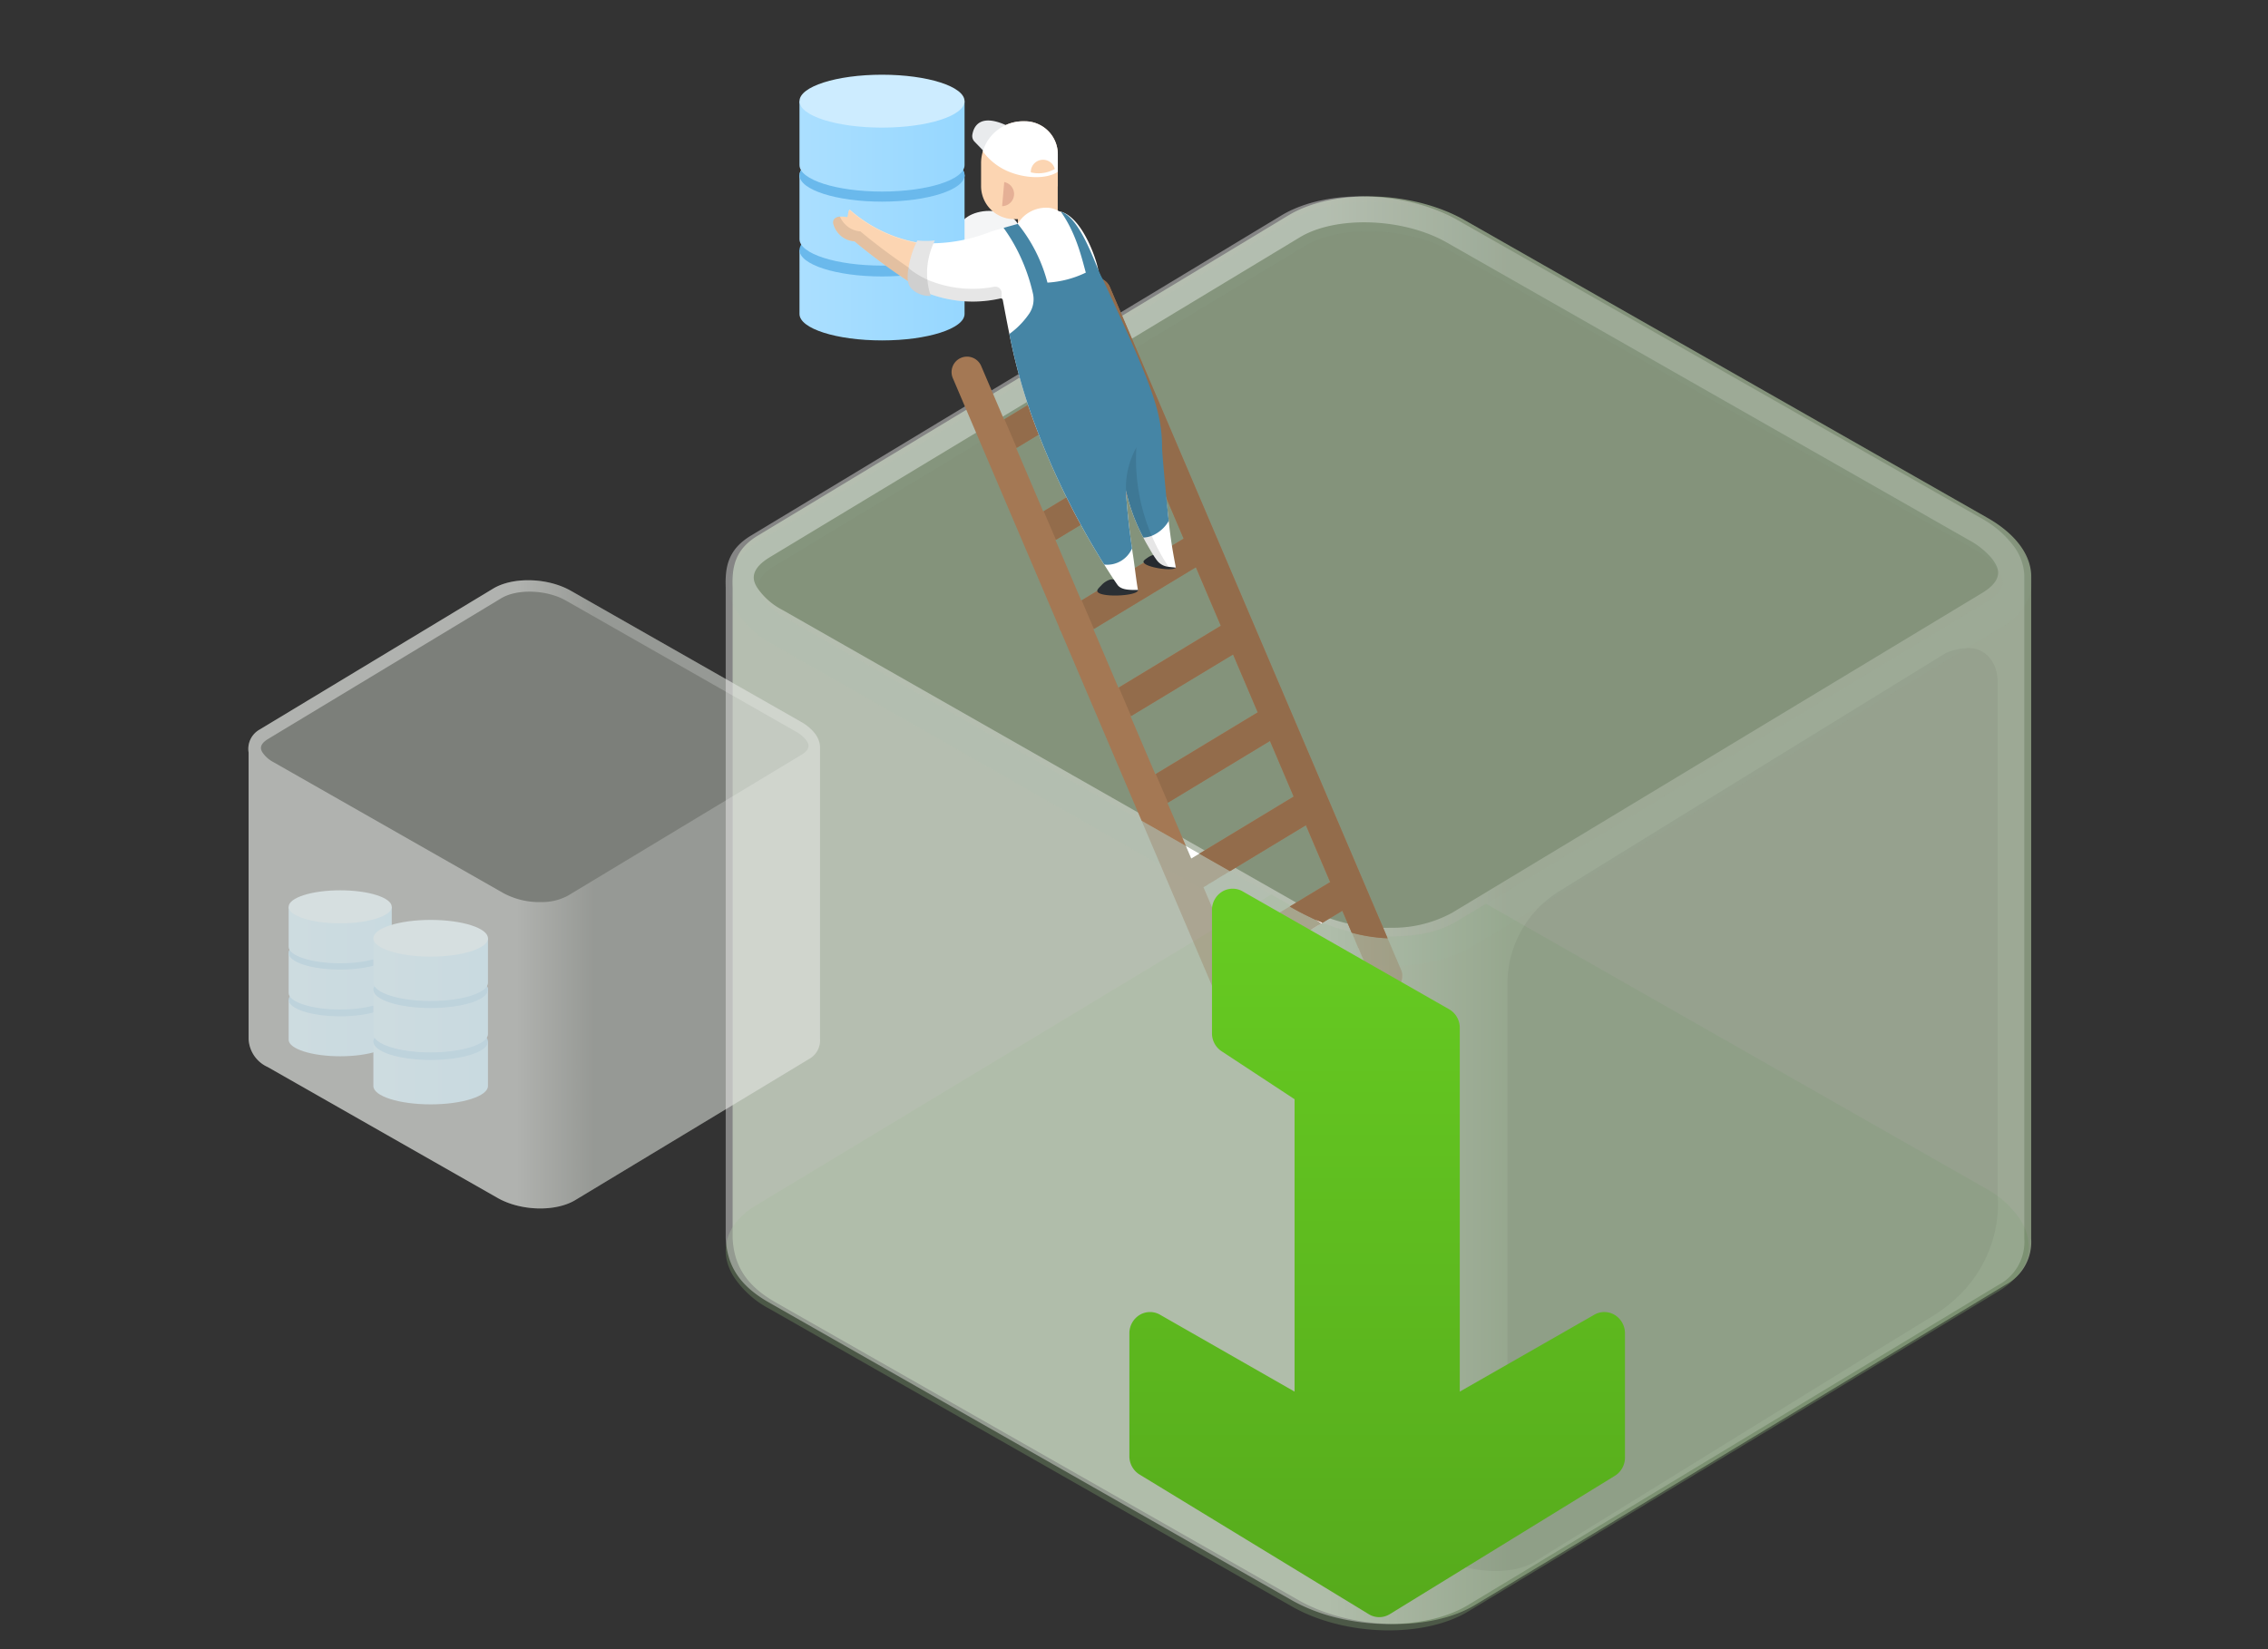
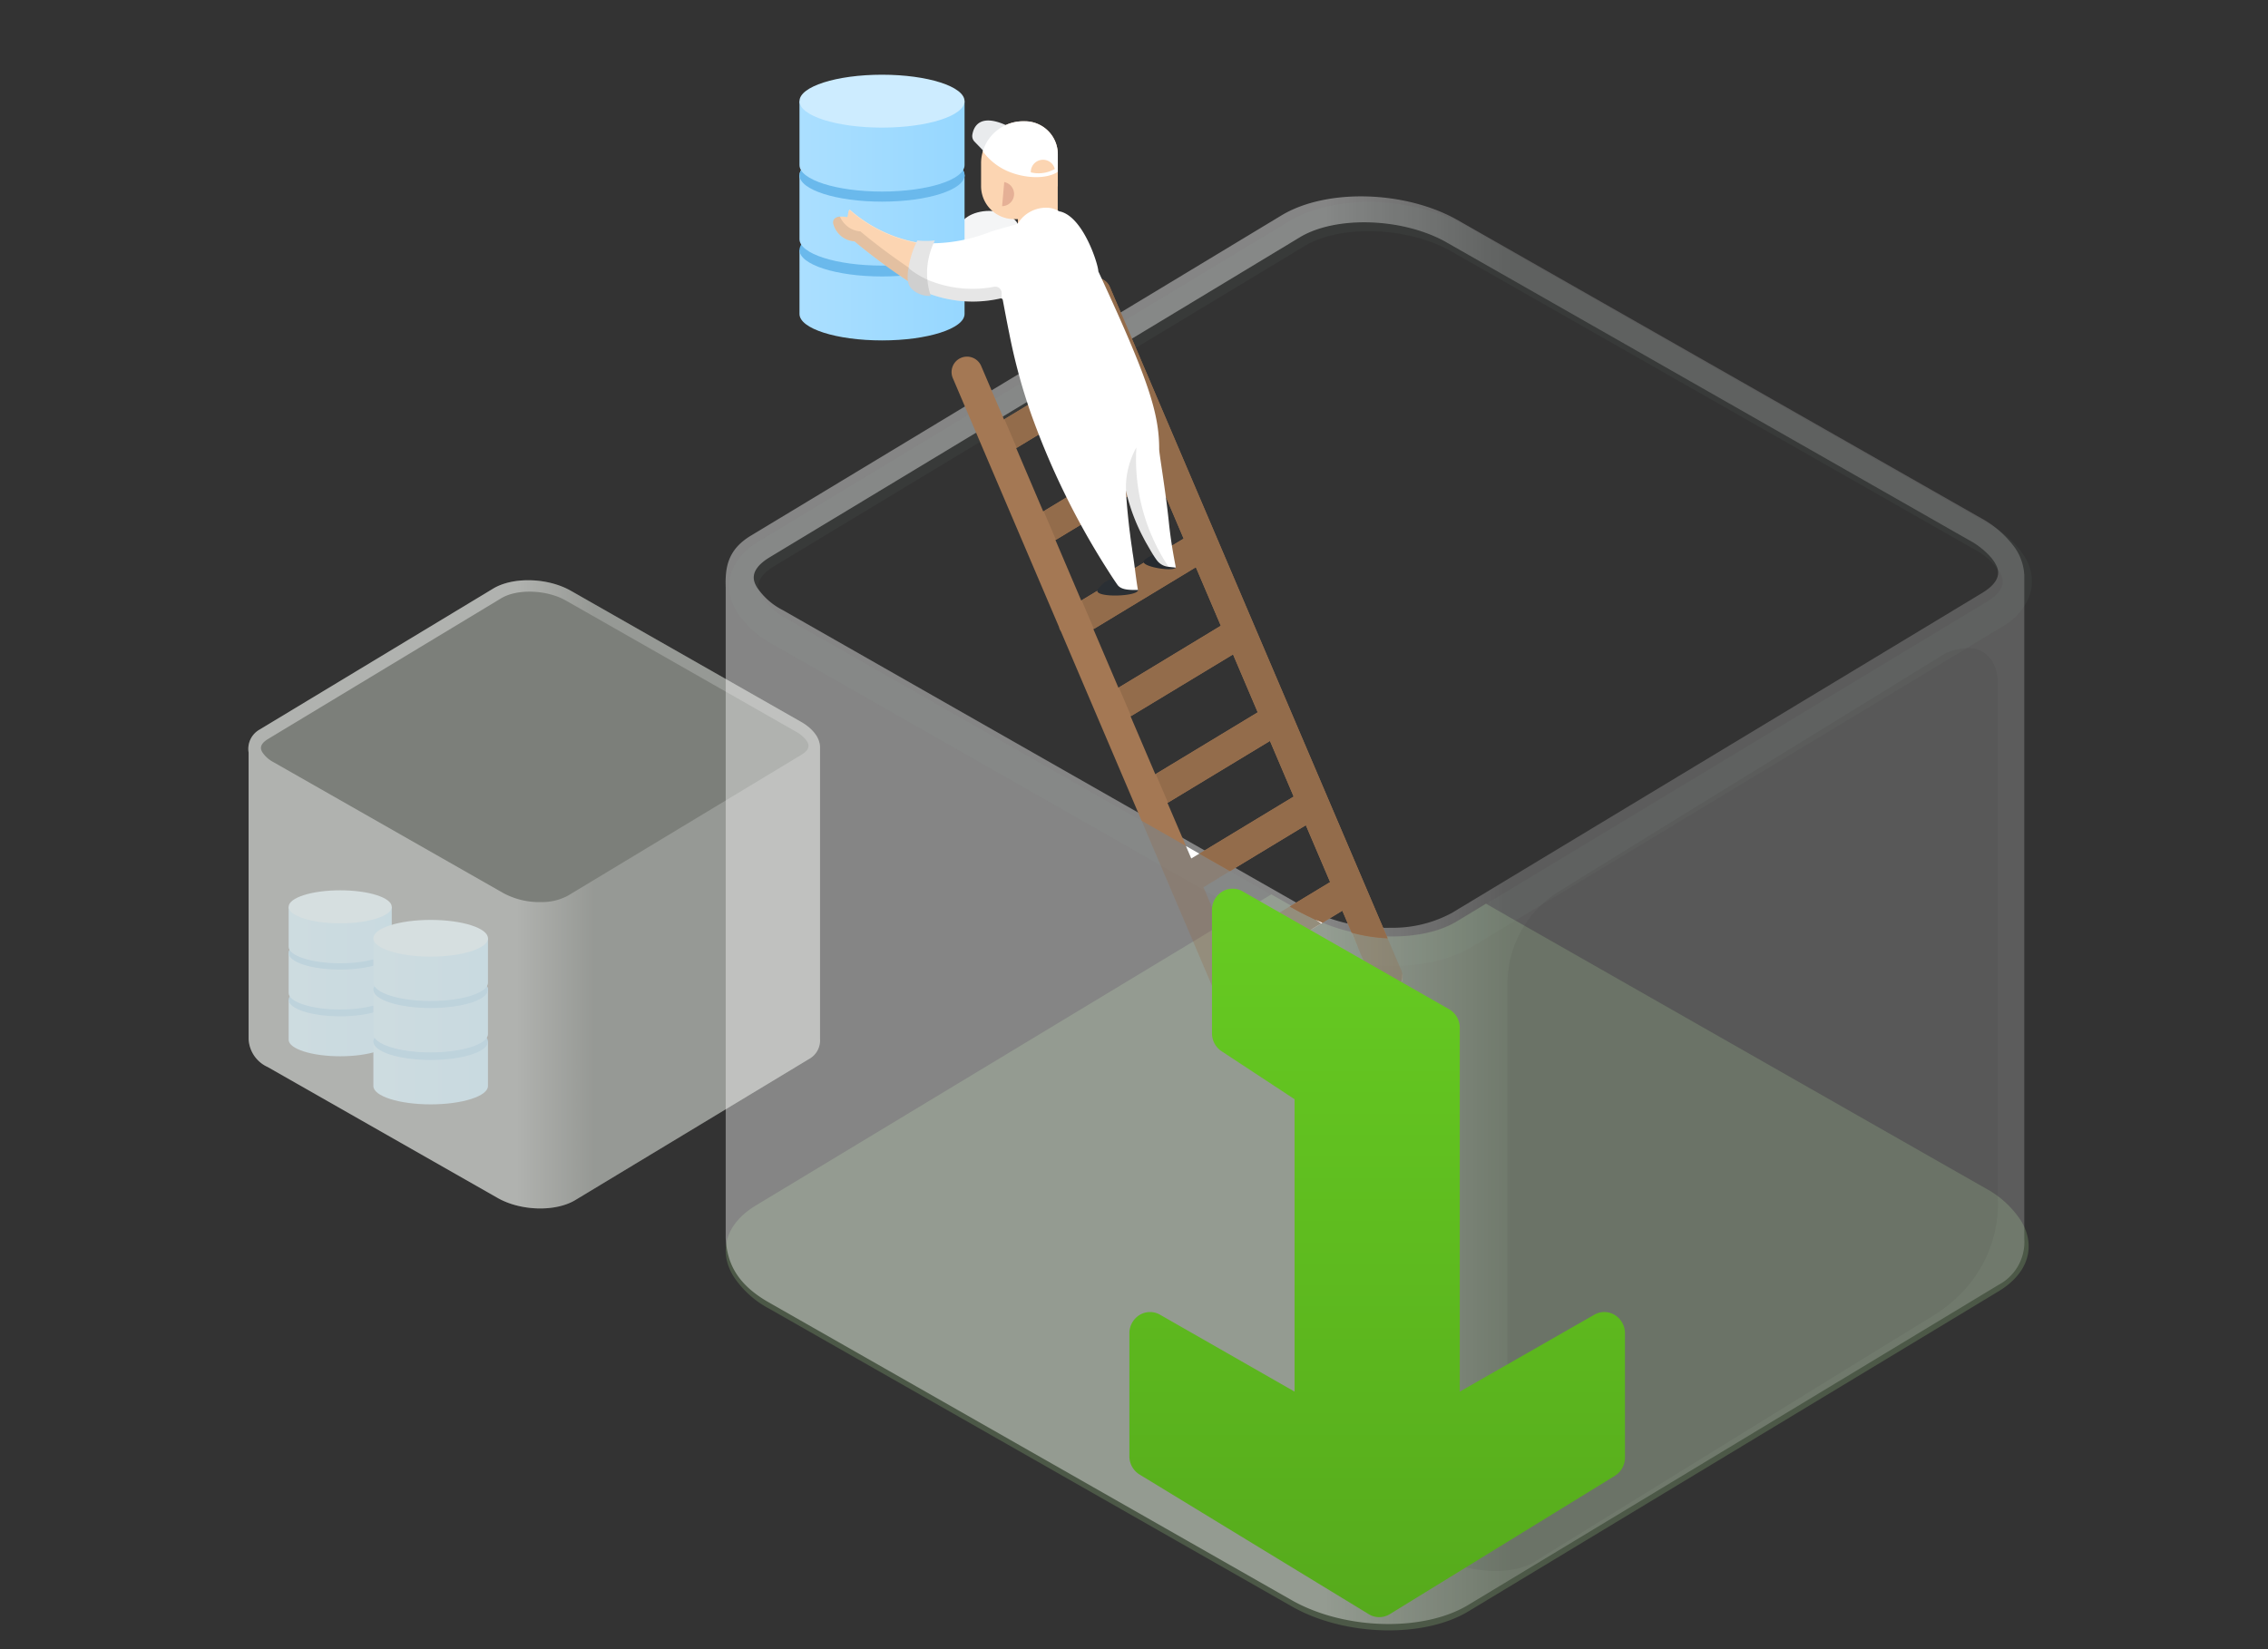
<svg xmlns="http://www.w3.org/2000/svg" xmlns:xlink="http://www.w3.org/1999/xlink" viewBox="0 0 330 240">
  <rect x="0" y="0" width="330" height="240" fill="#333333" stroke="none" />
  <defs>
    <linearGradient id="a242964a-99de-418f-ab0b-701a6fc2f03e" x1="42" y1="149.607" x2="57" y2="149.607" gradientUnits="userSpaceOnUse">
      <stop offset="0" stop-color="#abdfff" />
      <stop offset="1" stop-color="#96d7ff" />
    </linearGradient>
    <linearGradient id="fc7e2bee-9ea1-4986-abea-892fc35a49d6" y1="142.806" y2="142.806" xlink:href="#a242964a-99de-418f-ab0b-701a6fc2f03e" />
    <linearGradient id="f9a084c6-dfab-4fa1-8bc9-aadea43651c3" x1="42" y1="138.698" x2="57" y2="138.698" xlink:href="#a242964a-99de-418f-ab0b-701a6fc2f03e" />
    <linearGradient id="bcb38222-87f3-496e-834c-53f3861090e1" x1="42" y1="147.454" x2="42.01" y2="147.454" gradientUnits="userSpaceOnUse">
      <stop offset="0.462" stop-color="#fff" />
      <stop offset="0.605" stop-color="#fff" stop-opacity="0.5" />
    </linearGradient>
    <linearGradient id="ad277bb9-9e25-4d98-bf6e-d22e3ffafffb" y1="136.077" y2="136.077" xlink:href="#a242964a-99de-418f-ab0b-701a6fc2f03e" />
    <linearGradient id="b69ad9b8-c80b-423e-91b1-a8c3787608bb" x1="54.328" y1="156.149" x2="71" y2="156.149" xlink:href="#a242964a-99de-418f-ab0b-701a6fc2f03e" />
    <linearGradient id="e2c012cd-a84f-49d1-9b24-bef708b33884" x1="54.328" y1="148.589" x2="71" y2="148.589" xlink:href="#a242964a-99de-418f-ab0b-701a6fc2f03e" />
    <linearGradient id="aa87af42-6e56-4e65-b3ff-29e83840f4b0" x1="54.328" y1="144.024" x2="71" y2="144.024" xlink:href="#a242964a-99de-418f-ab0b-701a6fc2f03e" />
    <linearGradient id="e76dd7be-4f97-4ef7-8ff6-ab4a6bae7c94" x1="54.328" y1="153.756" x2="54.339" y2="153.756" xlink:href="#bcb38222-87f3-496e-834c-53f3861090e1" />
    <linearGradient id="ec3279e8-cc4c-4e9d-b241-eada2bcef8f0" x1="54.328" y1="141.111" x2="71" y2="141.111" xlink:href="#a242964a-99de-418f-ab0b-701a6fc2f03e" />
    <linearGradient id="e8db59d3-261e-41a8-90d8-4dbab1d0b7dd" x1="116.328" y1="42.962" x2="140.345" y2="42.962" xlink:href="#a242964a-99de-418f-ab0b-701a6fc2f03e" />
    <linearGradient id="b48c9330-dc84-4154-893a-b28d5b1d90b1" x1="116.328" y1="32.072" x2="140.345" y2="32.072" xlink:href="#a242964a-99de-418f-ab0b-701a6fc2f03e" />
    <linearGradient id="b3675ab4-9ab5-4309-88da-108ee5446eac" x1="116.328" y1="25.496" x2="140.344" y2="25.496" xlink:href="#a242964a-99de-418f-ab0b-701a6fc2f03e" />
    <linearGradient id="b37c7c92-d62a-4e15-85e0-6e32bca84065" x1="116.328" y1="39.515" x2="116.344" y2="39.515" xlink:href="#bcb38222-87f3-496e-834c-53f3861090e1" />
    <linearGradient id="a2b2541a-3691-4c1c-a5ce-10ae15e69906" x1="139.332" y1="39.515" x2="139.345" y2="39.515" xlink:href="#bcb38222-87f3-496e-834c-53f3861090e1" />
    <linearGradient id="a2e1e84e-dfc4-424a-afec-f5a322b57ce6" x1="105.579" y1="132.46" x2="294.544" y2="132.46" xlink:href="#bcb38222-87f3-496e-834c-53f3861090e1" />
    <linearGradient id="a87f81f5-9e5b-45fa-b686-a4a820fb44a9" x1="36.167" y1="130.153" x2="119.317" y2="130.153" gradientUnits="userSpaceOnUse">
      <stop offset="0.467" stop-color="#fff" />
      <stop offset="0.605" stop-color="#fff" stop-opacity="0.5" />
    </linearGradient>
    <linearGradient id="a7bceffa-b2ed-4983-80be-a80795d2c90b" x1="200.383" y1="235.34" x2="200.383" y2="129.33" gradientUnits="userSpaceOnUse">
      <stop offset="0" stop-color="#56aa1c" />
      <stop offset="1" stop-color="#67cc22" />
    </linearGradient>
    <linearGradient id="be887516-fb76-4d46-b809-5c52bb8e980d" x1="116.328" y1="21.299" x2="140.345" y2="21.299" xlink:href="#a242964a-99de-418f-ab0b-701a6fc2f03e" />
  </defs>
  <g style="isolation:isolate">
    <g id="a23a8786-578d-46cd-b6cd-4a44ed1c054a" data-name="Layer 1">
      <path d="M57,145.498v5.814c0,1.329-3.359,2.404-7.501,2.404-4.14,0-7.499-1.075-7.499-2.404v-5.814Z" fill="url(#a242964a-99de-418f-ab0b-701a6fc2f03e)" />
      <ellipse cx="49.5" cy="145.499" rx="7.5" ry="2.404" fill="#6ab9ec" />
      <path d="M57,138.697v5.814c0,1.329-3.359,2.404-7.501,2.404-4.14,0-7.499-1.075-7.499-2.404v-5.814Z" fill="url(#fc7e2bee-9ea1-4986-abea-892fc35a49d6)" />
      <ellipse cx="49.5" cy="138.698" rx="7.5" ry="2.404" fill="url(#f9a084c6-dfab-4fa1-8bc9-aadea43651c3)" />
      <path d="M42,147.399a.517.517,0,0,0,.01.109H42Z" fill="url(#bcb38222-87f3-496e-834c-53f3861090e1)" />
      <ellipse cx="49.5" cy="138.698" rx="7.5" ry="2.404" fill="#6ab9ec" />
      <path d="M57,131.968v5.814c0,1.329-3.359,2.404-7.501,2.404-4.14,0-7.499-1.075-7.499-2.404v-5.814Z" fill="url(#ad277bb9-9e25-4d98-bf6e-d22e3ffafffb)" />
      <ellipse cx="49.5" cy="131.969" rx="7.5" ry="2.404" fill="#cdecff" />
      <path d="M71,151.582V158.044c0,1.477-3.733,2.671-8.338,2.671-4.602,0-8.335-1.194-8.335-2.671v-6.462Z" fill="url(#b69ad9b8-c80b-423e-91b1-a8c3787608bb)" />
      <ellipse cx="62.664" cy="151.583" rx="8.336" ry="2.672" fill="#6ab9ec" />
      <path d="M71,144.022v6.462c0,1.477-3.733,2.671-8.338,2.671-4.602,0-8.335-1.194-8.335-2.671v-6.462Z" fill="url(#e2c012cd-a84f-49d1-9b24-bef708b33884)" />
      <ellipse cx="62.664" cy="144.024" rx="8.336" ry="2.672" fill="url(#aa87af42-6e56-4e65-b3ff-29e83840f4b0)" />
      <path d="M54.328,153.695a.575.575,0,0,0,.011.121h-.011Z" fill="url(#e76dd7be-4f97-4ef7-8ff6-ab4a6bae7c94)" />
      <ellipse cx="62.664" cy="144.024" rx="8.336" ry="2.672" fill="#6ab9ec" />
      <path d="M71,136.544v6.462c0,1.477-3.733,2.671-8.338,2.671-4.602,0-8.335-1.194-8.335-2.671v-6.462Z" fill="url(#ec3279e8-cc4c-4e9d-b241-eada2bcef8f0)" />
      <ellipse cx="62.664" cy="136.545" rx="8.336" ry="2.672" fill="#cdecff" />
      <ellipse id="b76a0779-4faa-4bd5-9f9c-9183f02c1781" data-name="Part of the person" cx="143.936" cy="33.544" rx="4.429" ry="2.851" fill="#f4f5f6" />
      <path d="M140.345,36.383v9.309c0,2.128-5.378,3.848-12.011,3.848-6.629,0-12.006-1.721-12.006-3.848V36.383Z" fill="url(#e8db59d3-261e-41a8-90d8-4dbab1d0b7dd)" />
      <ellipse cx="128.336" cy="36.385" rx="12.008" ry="3.849" fill="#6ab9ec" />
      <path d="M140.345,25.494v9.309c0,2.128-5.378,3.848-12.011,3.848-6.629,0-12.006-1.721-12.006-3.848V25.494Z" fill="url(#b48c9330-dc84-4154-893a-b28d5b1d90b1)" />
      <ellipse cx="128.336" cy="25.496" rx="12.008" ry="3.849" fill="url(#b3675ab4-9ab5-4309-88da-108ee5446eac)" />
      <path d="M116.328,39.427a.828.828,0,0,0,.017.175h-.017Z" fill="url(#b37c7c92-d62a-4e15-85e0-6e32bca84065)" />
      <path d="M139.345,39.427v.175h-.012A1.233,1.233,0,0,0,139.345,39.427Z" fill="url(#a2b2541a-3691-4c1c-a5ce-10ae15e69906)" />
      <ellipse cx="128.336" cy="25.496" rx="12.008" ry="3.849" fill="#6ab9ec" />
-       <path id="f9f932dc-ac9f-4831-a9f0-684bd3e88613" data-name="Suggestion Box" d="M295.539,83.702c-.067-2.932-2.215-5.982-6.346-8.335L213.15,32.058c-7.636-4.349-19.142-4.665-25.7-.706l-77.178,46.591c-3.384,2.043-3.79,4.625-3.673,7.638v94.641c.204,3.659,1.686,6.71,6.287,9.331l76.044,43.308c7.636,4.349,19.142,4.665,25.7.706l77.178-46.591a7.053,7.053,0,0,0,3.732-6.707Z" fill="#bad3ab" fill-rule="evenodd" opacity="0.6" />
      <path id="b981a457-dc49-43a0-9c8e-0e3e1156c866" data-name="Suggestion Box" d="M119.315,108.697c-.03-1.29-.974-2.632-2.792-3.668L83.061,85.973c-3.36-1.914-8.423-2.053-11.309-.311L37.792,106.164a3.234,3.234,0,0,0-1.616,3.361v41.645a4.699,4.699,0,0,0,2.767,4.106L72.404,174.332c3.36,1.914,8.423,2.053,11.309.311l33.961-20.502a3.104,3.104,0,0,0,1.642-2.951Z" fill="#adb2aa" fill-rule="evenodd" opacity="0.6" />
      <path id="f86c93a5-07db-4fbf-99d7-942b78b99037" data-name="Floor" d="M294.061,177.653a14.176,14.176,0,0,0-5.23-4.76L220.461,133.942l-4.25-2.43-4.28,2.59c-5.27,3.18-15.06,2.83-21.37-.77l-5.58-3.18-4.2,2.53-70.8,42.74c-4.45,2.69-5.47,6.66-3.28,10.29a14.112,14.112,0,0,0,5.24,4.75l76.02,43.32c7.63,4.35,19.14,4.67,25.69.72l77.13-46.57C295.231,185.252,296.261,181.282,294.061,177.653Z" fill="#728e66" opacity="0.4" />
      <path id="b05258cb-8d28-4842-85c4-67ffcb809cbb" data-name="Foreground" d="M292.794,79.214a14.889,14.889,0,0,0-4.601-3.844l-76.051-43.311c-7.629-4.349-19.141-4.669-25.693-.709l-77.177,46.592c-3.358,2.019-3.786,4.582-3.679,7.552v94.726c.204,3.659,1.689,6.707,6.29,9.328L187.924,232.86c7.639,4.349,19.151,4.669,25.703.709l77.177-46.592a7.059,7.059,0,0,0,3.737-6.707V83.699A7.64,7.64,0,0,0,292.794,79.214Zm-4.397,7.086-77.138,46.553a18.082,18.082,0,0,1-8.93,2.165,25.08,25.08,0,0,1-12.434-2.931L113.873,88.776a9.942,9.942,0,0,1-3.698-3.252c-.437-.738-1.466-2.436,1.835-4.436l77.129-46.562c5.271-3.174,15.065-2.834,21.374.767l76.022,43.33a11.434,11.434,0,0,1,3.048,2.378,5.729,5.729,0,0,1,.65.864C290.668,82.592,291.697,84.301,288.397,86.3Z" fill-rule="evenodd" opacity="0.4" fill="url(#a2e1e84e-dfc4-424a-afec-f5a322b57ce6)" />
      <path id="f6f97c12-49eb-49d9-82e5-e0589d2fb26a" data-name="Foreground" d="M118.547,106.723a6.552,6.552,0,0,0-2.025-1.691L83.058,85.974c-3.357-1.913-8.423-2.054-11.306-.312L37.792,106.163a3.213,3.213,0,0,0-1.619,3.323V151.169a4.699,4.699,0,0,0,2.768,4.105l33.46,19.058c3.361,1.913,8.427,2.054,11.31.312l33.96-20.502a3.106,3.106,0,0,0,1.644-2.951V108.696A3.362,3.362,0,0,0,118.547,106.723Zm-1.935,3.118-33.943,20.485a7.957,7.957,0,0,1-3.929.952,11.036,11.036,0,0,1-5.471-1.29l-33.452-19.058a4.375,4.375,0,0,1-1.627-1.431c-.192-.325-.645-1.072.807-1.952L72.935,87.059c2.319-1.397,6.629-1.247,9.405.337l33.452,19.067a5.031,5.031,0,0,1,1.341,1.046,2.52,2.52,0,0,1,.286.38C117.612,108.209,118.065,108.961,116.612,109.841Z" fill-rule="evenodd" opacity="0.4" fill="url(#a87f81f5-9e5b-45fa-b686-a4a820fb44a9)" />
      <path id="ad2a65ad-f745-4f94-9330-1ebb118ea243" data-name="Top" d="M294.551,80.95a14.281,14.281,0,0,0-5.24-4.75l-76.02-43.32c-7.64-4.35-19.13-4.67-25.69-.71L110.471,78.73c-3.55,2.15-4.92,5.11-4.21,8.06a7.627,7.627,0,0,0,.93,2.23,14.241,14.241,0,0,0,5.23,4.75l68.36,38.96,7.66,4.37c7.64,4.34,19.14,4.66,25.69.71l6.33-3.82,70.8-42.74a9.105,9.105,0,0,0,3.94-4.26A6.604,6.604,0,0,0,294.551,80.95Zm-5.49,6.64-72.85,43.97-4.28,2.59c-5.27,3.18-15.06,2.83-21.37-.77l-5.58-3.18L114.541,90.07a9.8,9.8,0,0,1-3.7-3.26c-.44-.73-1.47-2.43,1.83-4.43L189.801,35.82c5.27-3.18,15.06-2.83,21.37.77l76.03,43.32a9.83,9.83,0,0,1,3.69,3.25C291.331,83.89,292.371,85.6,289.061,87.59Z" fill="#9dc6a2" opacity="0.05" />
      <g id="bb4771e2-cd10-4f98-b04d-d25b088bc851" data-name="Ladder">
        <path d="M191.431,133.86c-.23-.1-.45-.2-.66-.31l.1-.06Z" fill-rule="evenodd" opacity="0.1" />
        <polygon points="192.231 134.39 192.251 134.4 180.491 141.52 180.481 141.5 192.231 134.39" fill-rule="evenodd" opacity="0.1" />
        <polygon points="197.641 137.96 199.761 142.95 197.631 137.96 197.641 137.96" fill-rule="evenodd" opacity="0.1" />
-         <path d="M200.601,143.96a2.106,2.106,0,0,1-.83-1A2.337,2.337,0,0,0,200.601,143.96Z" fill-rule="evenodd" opacity="0.1" />
        <path d="M204.061,142.21a2.202,2.202,0,0,1-1.35,1.94.826.826,0,0,1-.21.06,1.177,1.177,0,0,0,.2-.07,2.236,2.236,0,0,0,1.35-1.94Z" fill-rule="evenodd" opacity="0.1" />
        <path d="M197.641,137.96h-.01l2.13,4.99Zm2.13,5a2.106,2.106,0,0,0,.83,1A2.337,2.337,0,0,1,199.771,142.96Zm2.13-6.41-40.42-94.77a2.323,2.323,0,0,0-.34-.57l-.01-.01a2.491,2.491,0,0,0-.23-.23,2.262,2.262,0,0,0-1.14-.53,1.949,1.949,0,0,0-.76.02,1.853,1.853,0,0,0-.46.13,2.239,2.239,0,0,0-1.18,2.94l3.62,8.5-14.9,9.01-3.3-7.74a2.245,2.245,0,1,0-4.13,1.76L154.081,91.23a1.986,1.986,0,0,0,.24.59.138.138,0,0,0,.03.04l11.76,27.59,6.45,3.67-2.69-6.28.07-.04,14.84-8.97,3.45,8.09-13.73,8.31.01.01,4.45,2.53h.01l11.03-6.68v.01l3.53,8.27-5.87,3.55.01.01c.87.5,1.91,1.07,3.1,1.62.21.11.43.21.66.31l.8.53.18-.1,2.9-1.76.01.01,1.36,3.2.95,2.22-.94-2.22A24.099,24.099,0,0,0,201.901,136.55Zm-54.04-71.34.07-.04,14.83-8.98.01.01,3.92,9.22-14.9,9.01Zm5.71,13.38.07-.04,14.83-8.97.01.01,3.74,8.79-14.9,9.01Zm5.52,12.97.07-.04,14.83-8.98.01.02,3.63,8.5-14.9,9.02Zm5.41,12.68.07-.04,14.83-8.97.01.02,3.59,8.41-14.9,9.01Z" fill="#a47854" />
        <path d="M175.171,129.06v.01l3.79-2.3Zm-13.67-87.28a2.112,2.112,0,0,0-.36-.57l-.01-.01a2.491,2.491,0,0,0-.23-.23,2.262,2.262,0,0,0-1.14-.53,2.422,2.422,0,0,0-.76.02,3.227,3.227,0,0,0-.44.14,2.235,2.235,0,0,0-1.18,2.94l3.62,8.5-14.85,8.97,1.78,4.16v.01l14.84-8.98,3.93,9.22h-.01l-14.83,8.98,1.78,4.15v.01l14.84-8.97,3.74,8.79.01.01-14.84,8.98,1.77,4.15.01.01,14.83-8.97.01-.01,3.62,8.51.01.01-14.84,8.99,1.77,4.14.01.01,14.83-8.96.01-.01,3.58,8.42.01.01-14.84,8.98,1.77,4.15.01.01,14.83-8.98h.01l3.44,8.09.01.01-13.73,8.31,4.45,2.53h.01l11.03-6.67.02-.01,3.53,8.28-5.88,3.56c.87.5,1.91,1.07,3.1,1.62.21.11.43.21.66.31l.8.53-11.75,7.11.01.02,11.76-7.12.18-.11,2.89-1.75,1.36,3.2h.01a24.099,24.099,0,0,0,5.21.81Zm42.53,99.91a1.746,1.746,0,0,1,.02.51,2.236,2.236,0,0,1-1.35,1.94,1.177,1.177,0,0,1-.2.07.826.826,0,0,0,.21-.06,2.202,2.202,0,0,0,1.35-1.94A1.519,1.519,0,0,0,204.031,141.69Z" fill="#936c4b" />
      </g>
      <g id="ac1dd358-884a-4fb8-94c0-039e3447f6c7" data-name="Person">
        <path id="b3f30d6c-760e-44c1-989b-e6126175f787" data-name="Shoes" d="M163.688,84.872c1.767.683,1.93.91,1.893,1.053-.225.866-5.834,1.077-5.924.076-.017-.187.199-.422.57-.796a2.908,2.908,0,0,1,1.332-.869C161.792,84.279,162.094,84.255,163.688,84.872Zm7.376-2.412a4.461,4.461,0,0,0-1.31-1.01c-.233-.146-.427-.262-.592-.349-.67-.388-.854-.408-1.01-.398a1.314,1.314,0,0,0-.349.058,2.731,2.731,0,0,0-.844.417c-.349.243-.553.388-.573.544-.068.612,2.504,1.165,3.873,1.107.417-.01.718-.078.815-.223,0-.01.01-.01.01-.019a.013.013,0,0,0,0-.019A.5.5,0,0,0,171.064,82.46Z" fill="#2a2f34" />
        <path id="b728d2c2-8719-4e4f-9977-541d9ecf8a7e" data-name="Skin" d="M132.254,41.021c-.523-.352-1.122-.768-1.851-1.273-2.611-1.805-4.669-3.446-6.067-4.611a3.439,3.439,0,0,1-3.11-2.628.85.85,0,0,1,.123-.589c.447-.631,1.854-.33,1.941-.32.136-.349.107-1.145.408-1.048a20.502,20.502,0,0,0,9.134,4.611,6.258,6.258,0,0,0,.621.107,13.059,13.059,0,0,0-1.184,3.921A5.438,5.438,0,0,0,132.254,41.021Zm16.874-23.372h-.272a6.127,6.127,0,0,0-5.853,4.378,5.951,5.951,0,0,0-.252,1.728v3.339a4.803,4.803,0,0,0,4.785,4.795h.573v1.039h3.64a2.035,2.035,0,0,0,2.155-1.864V27.152c0-.019.01-.039.01-.058V22.434A4.801,4.801,0,0,0,149.128,17.649Z" fill="#fcd5b2" />
        <path id="ebda18aa-579e-4442-80bc-3f5fd45ad577" data-name="Ear" d="M146.119,26.495a1.771,1.771,0,0,1-.31,3.509" fill="#e5b096" />
        <path id="edfbaa5c-9b47-45de-9506-5c1138522043" data-name="Shirt" d="M171.08,82.567a.499.499,0,0,0-.019-.107c-.301-1.582-.699-3.65-1.009-6.649,0-.029-.01-.058-.01-.087-.447-4.29-1.378-9.726-1.378-10.347,0-5.261-1.582-10.211-8.852-25.878-.01-1.01-2.145-7.804-5.465-8.697a2.259,2.259,0,0,0-.222-.044,3.827,3.827,0,0,0-1.251-.481,4.805,4.805,0,0,0-4.808,2.308c-.674.202-1.393.403-2.047.576-.971.282-1.767.514-1.941.582a23.492,23.492,0,0,1-8.241,1.66,15.985,15.985,0,0,1-2.407-.097c-.029,0-.058-.01-.087-.01-.194-.029-.369-.068-.514-.097a20.4,20.4,0,0,1-9.134-4.611c-.097-.029-.165.039-.214.155.058-.097.116-.155.214-.126a20.5,20.5,0,0,0,9.134,4.611c.146.029.301.068.495.097.029,0,.068.01.097.01h.029a13.396,13.396,0,0,0-1.165,3.747,1.068,1.068,0,0,1-.019.175c-.01.107-.029.214-.039.311a4.876,4.876,0,0,0-.019,1.116,1.184,1.184,0,0,0,.039.33.165.165,0,0,0,.01.068,19,19,0,0,0,2.194,1.32c.252.126.553.262.893.398a18.163,18.163,0,0,0,10.221.631.196.196,0,0,1,.165.019.241.241,0,0,1,.175.194c.301,1.602.612,3.252.961,4.96a84.299,84.299,0,0,0,3.116,11.512A112.075,112.075,0,0,0,160.665,82.159c.651,1.029,1.272,2.019,1.922,2.941.553.786,1.815.757,2.99.757-.233-1.204-.514-3.756-.718-5.038q-.087-.51-.145-1.019c-.117-.738-.214-1.475-.301-2.194-.068-.485-.126-.971-.175-1.446-.048-.398-.087-.796-.126-1.184-.126-1.242-.223-2.446-.301-3.621a1.206,1.206,0,0,0,.039.155v.01q.16.684.379,1.456a27.829,27.829,0,0,0,2.126,5.251c.165.32.34.65.534.98.388.679.66,1.145.912,1.553.175.281.34.524.534.786a2.368,2.368,0,0,0,1.621.932l.078.01,1.039.116h.019A.059.059,0,0,0,171.08,82.567Z" fill="#fff" />
        <path id="a655ae7d-0189-49d5-be5b-747f9d42d81e" data-name="Rolled up sleeve" d="M135.001,38.256a10.045,10.045,0,0,0-.068,2.446,10.682,10.682,0,0,0,.408,2.097,2.673,2.673,0,0,0,.077.262,3.747,3.747,0,0,1-1.757-.34,3.183,3.183,0,0,1-1.155-.854c-.378-.485-.563-1.155-.359-2.631a1.942,1.942,0,0,1,.039-.233,12.878,12.878,0,0,1,1.136-3.679c0-.01,0-.019.019-.029.039-.097.087-.204.136-.301.252.029.514.049.796.058a11.285,11.285,0,0,0,1.757-.058c-.068.126-.126.262-.194.408A10.66,10.66,0,0,0,135.001,38.256Z" fill="#e5e5e5" />
-         <path id="a3954828-35c2-41ea-bcd9-b331c2fe0043" data-name="Pants" d="M170.055,75.811a5.112,5.112,0,0,1-2.465,2.165,4.348,4.348,0,0,1-.505.155,3.268,3.268,0,0,1-.728.097,27.837,27.837,0,0,1-2.126-5.251q-.218-.772-.379-1.456s-.01,0,0-.01a1.215,1.215,0,0,1-.039-.155c.078,1.174.175,2.378.301,3.621.039.388.078.786.126,1.184.049.476.107.961.175,1.446.087.718.184,1.456.301,2.194a3.944,3.944,0,0,1-4.048,2.359,112.06,112.06,0,0,1-10.687-22.044,84.301,84.301,0,0,1-3.116-11.512c.301-.223.612-.466.932-.747a12.06,12.06,0,0,0,1.961-2.223,3.761,3.761,0,0,0,.544-2.893,26.882,26.882,0,0,0-2.145-6.047,24.43,24.43,0,0,0-2.135-3.533l2.068-.582A22.597,22.597,0,0,1,152.408,41.129a14.806,14.806,0,0,0,5.581-1.456c-.582-2.068-1.378-5.698-3.64-8.872,3.077.961,5.348,8.804,6.067,9.736,7.27,15.666,8.671,19.412,8.671,24.673,0,.621.511,6.223.958,10.514C170.045,75.752,170.055,75.782,170.055,75.811Z" fill="#4585a5" />
        <path id="aa12495f-9b15-4404-86ef-1784131d79f7" data-name="Shade" d="M170.258,82.828c-1.369.058-3.941-.495-3.873-1.107.019-.155.223-.301.573-.544a2.731,2.731,0,0,1,.844-.417c-.252-.408-.524-.874-.912-1.553-.194-.33-.369-.66-.534-.98a27.838,27.838,0,0,1-2.126-5.251q-.218-.772-.379-1.456s-.01,0,0-.01a11.048,11.048,0,0,1,.184-2.766,12.254,12.254,0,0,1,1.31-3.63,28.312,28.312,0,0,0,1.65,11.386c.184.514.379,1.009.592,1.475a28.37,28.37,0,0,0,1.572,3.125c.291.495.582.961.874,1.388C170.113,82.605,170.19,82.722,170.258,82.828Zm-25.603-41.097a16.825,16.825,0,0,1-9.723-1.029,12.206,12.206,0,0,1-1.359-.718,11.737,11.737,0,0,1-1.291-.902.703.703,0,0,0,.009-.083c-.311-.214-.66-.456-1.039-.718-2.611-1.805-4.669-3.446-6.067-4.611a3.437,3.437,0,0,1-1.776-.641,3.928,3.928,0,0,1-1.204-1.505,1.076,1.076,0,0,0-.854.379.819.819,0,0,0-.126.592,3.492,3.492,0,0,0,1.33,1.99,3.438,3.438,0,0,0,1.776.641c1.398,1.165,3.456,2.805,6.067,4.611.665.461,1.215.841,1.707,1.172a2,2,0,0,0,.4.96,3.183,3.183,0,0,0,1.155.854,3.747,3.747,0,0,0,1.757.34,2.672,2.672,0,0,1-.077-.262,18.163,18.163,0,0,0,10.221.631.196.196,0,0,1,.165.019q.011-.382.023-.761A.937.937,0,0,0,144.655,41.731Z" fill-rule="evenodd" opacity="0.1" style="mix-blend-mode:multiply" />
        <g id="adc8ca61-b7bc-4014-a3a0-b10b63cfc70c" data-name="Hat">
          <path id="ac8d09b2-ebfe-4f70-9c3d-2f86a3e242ee" data-name="Brim" d="M146.41,18.23c-3.927-1.78-4.761.286-4.935,1.394a1.176,1.176,0,0,0,.327.995l1.635,1.691Z" fill="#e9ebed" />
          <path id="ef56e734-84d1-4e24-aecd-d958a2473808" data-name="Hat" d="M153.913,22.434v2.572c-1.835,1.223-5.484.932-8.018-.447a8.914,8.914,0,0,1-2.893-2.533,6.127,6.127,0,0,1,5.853-4.378h.272A4.801,4.801,0,0,1,153.913,22.434Z" fill="#fff" />
          <path id="a90ceab7-b8f4-4bd7-900d-c337a54059c3" data-name="Skin" d="M149.989,25.082a1.771,1.771,0,0,1,3.488-.491,4.73,4.73,0,0,1-3.488.491Z" fill="#fcd5b2" />
        </g>
      </g>
      <path id="fc3b2b93-dac4-4303-bae8-0101675514f3" data-name="Shade" d="M212.485,227.898s6.858-1.889,6.858-10.831V142.693a15.8,15.8,0,0,1,7.544-12.997c7.771-4.854,56.237-34.66,56.237-34.66a8.721,8.721,0,0,1,3.429-.722c1.929,0,4.115,1.616,4.115,5.055V174.284s1.26,10.704-9.601,17.33-57.608,35.562-57.608,35.562S219.959,229.89,212.485,227.898Z" fill-rule="evenodd" opacity="0.05" />
      <path d="M185.171,152.72a2.235,2.235,0,0,1-1.18,2.94,2.209,2.209,0,0,1-.78.18,2.131,2.131,0,0,1-1.11-.25l-.4-.26a.268.268,0,0,1-.06-.05,2.17,2.17,0,0,1-.59-.8l-5.09-11.94-9.85-23.09,6.45,3.67.77,1.81,1.17-.7.01.01,4.45,2.53-3.79,2.29-.07.04,3.53,8.28,9.03-5.46.01.01c.87.5,1.91,1.07,3.1,1.62.21.11.43.21.66.31l.8.53-11.75,7.11-.07.04Z" fill="#936c4b" fill-rule="evenodd" opacity="0.3" />
      <polygon points="173.331 124.93 172.561 123.12 174.501 124.23 173.331 124.93" fill="#fff" fill-rule="evenodd" />
      <path d="M204.051,142.2a2.236,2.236,0,0,1-1.35,1.94,1.177,1.177,0,0,1-.2.07,1.048,1.048,0,0,1-.35.08.833.833,0,0,1-.22.03,2.316,2.316,0,0,1-.74-.09,2.184,2.184,0,0,1-.58-.27h-.01a2.337,2.337,0,0,1-.83-1l-.01-.01-2.12-4.99h-.01l-.94-2.22a24.099,24.099,0,0,0,5.21.81l1.99,4.66a1.712,1.712,0,0,1,.07.21c.02.05.03.11.05.17a.356.356,0,0,1,.02.1A1.746,1.746,0,0,1,204.051,142.2Z" fill="#936c4b" fill-rule="evenodd" opacity="0.3" />
      <path d="M192.411,134.29h.02l-.18.11-11.76,7.12-.01-.02,11.75-7.11-.8-.53C191.751,134,192.071,134.15,192.411,134.29Z" fill="#fff" fill-rule="evenodd" />
      <polygon points="196.691 135.74 197.631 137.96 196.681 135.74 196.691 135.74" fill="#fff" fill-rule="evenodd" />
-       <polygon points="197.641 137.96 199.761 142.95 197.631 137.96 197.641 137.96" fill="#fff" fill-rule="evenodd" />
      <path d="M200.601,143.96a2.106,2.106,0,0,1-.83-1A2.337,2.337,0,0,0,200.601,143.96Z" fill="#fff" fill-rule="evenodd" />
      <path d="M204.061,142.21a2.202,2.202,0,0,1-1.35,1.94.826.826,0,0,1-.21.06,1.177,1.177,0,0,0,.2-.07,2.236,2.236,0,0,0,1.35-1.94,1.746,1.746,0,0,0-.02-.51A1.519,1.519,0,0,1,204.061,142.21Z" fill="#fff" fill-rule="evenodd" />
      <path id="f91363a4-af64-47d7-a498-3ae3e1ef3e37" data-name="iModel" d="M236.437,212.107a3.119,3.119,0,0,1-1.467,2.663l-32.75,20.133a2.921,2.921,0,0,1-3.065.005l-33.35-20.326a3.121,3.121,0,0,1-1.477-2.671V194.039a3.12,3.12,0,0,1,1.519-2.695,2.921,2.921,0,0,1,3.021.031L188.365,202.521V159.969l-10.55-6.938a3.122,3.122,0,0,1-1.469-2.666V132.431a3.121,3.121,0,0,1,1.523-2.698,2.926,2.926,0,0,1,3.024.036l30.045,17.157a3.121,3.121,0,0,1,1.463,2.661V202.521L231.897,191.374a2.921,2.921,0,0,1,3.021-.031,3.12,3.12,0,0,1,1.519,2.695Z" fill="url(#a7bceffa-b2ed-4983-80be-a80795d2c90b)" />
      <path d="M140.345,14.72v9.309c0,2.128-5.378,3.848-12.011,3.848-6.629,0-12.006-1.721-12.006-3.848V14.72Z" fill="url(#be887516-fb76-4d46-b809-5c52bb8e980d)" />
      <ellipse cx="128.336" cy="14.722" rx="12.008" ry="3.849" fill="#cdecff" />
    </g>
  </g>
</svg>